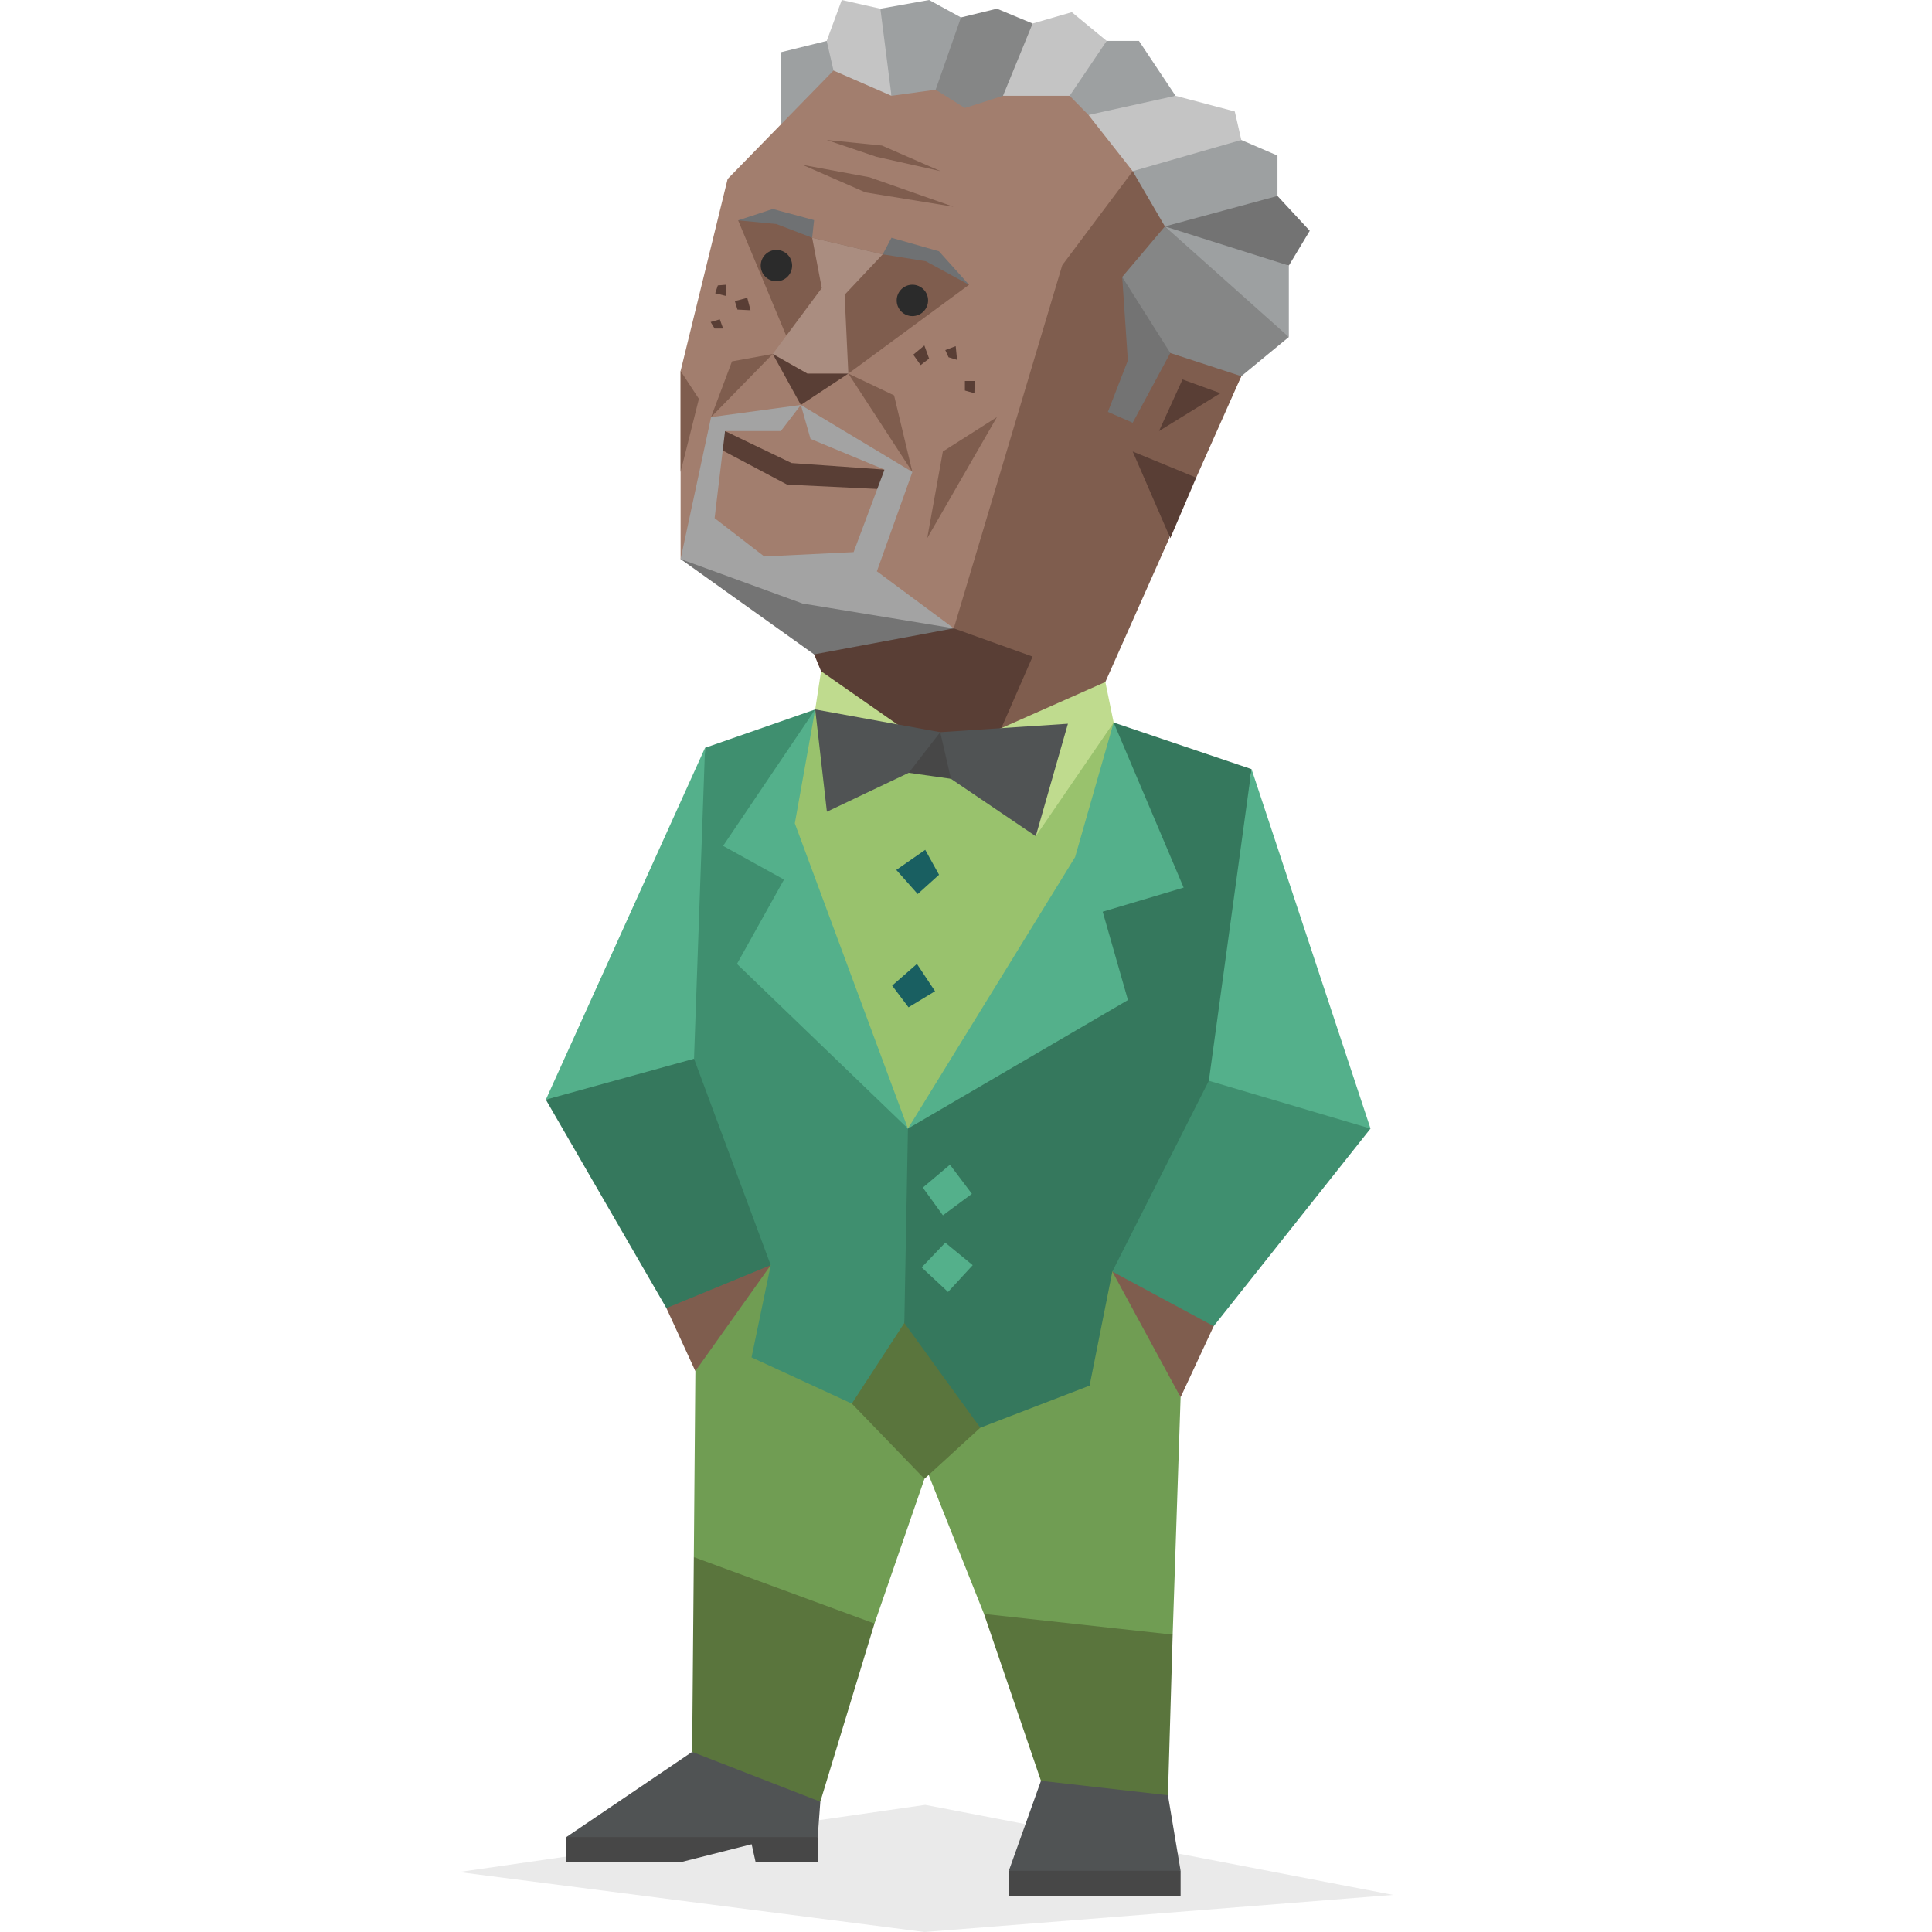
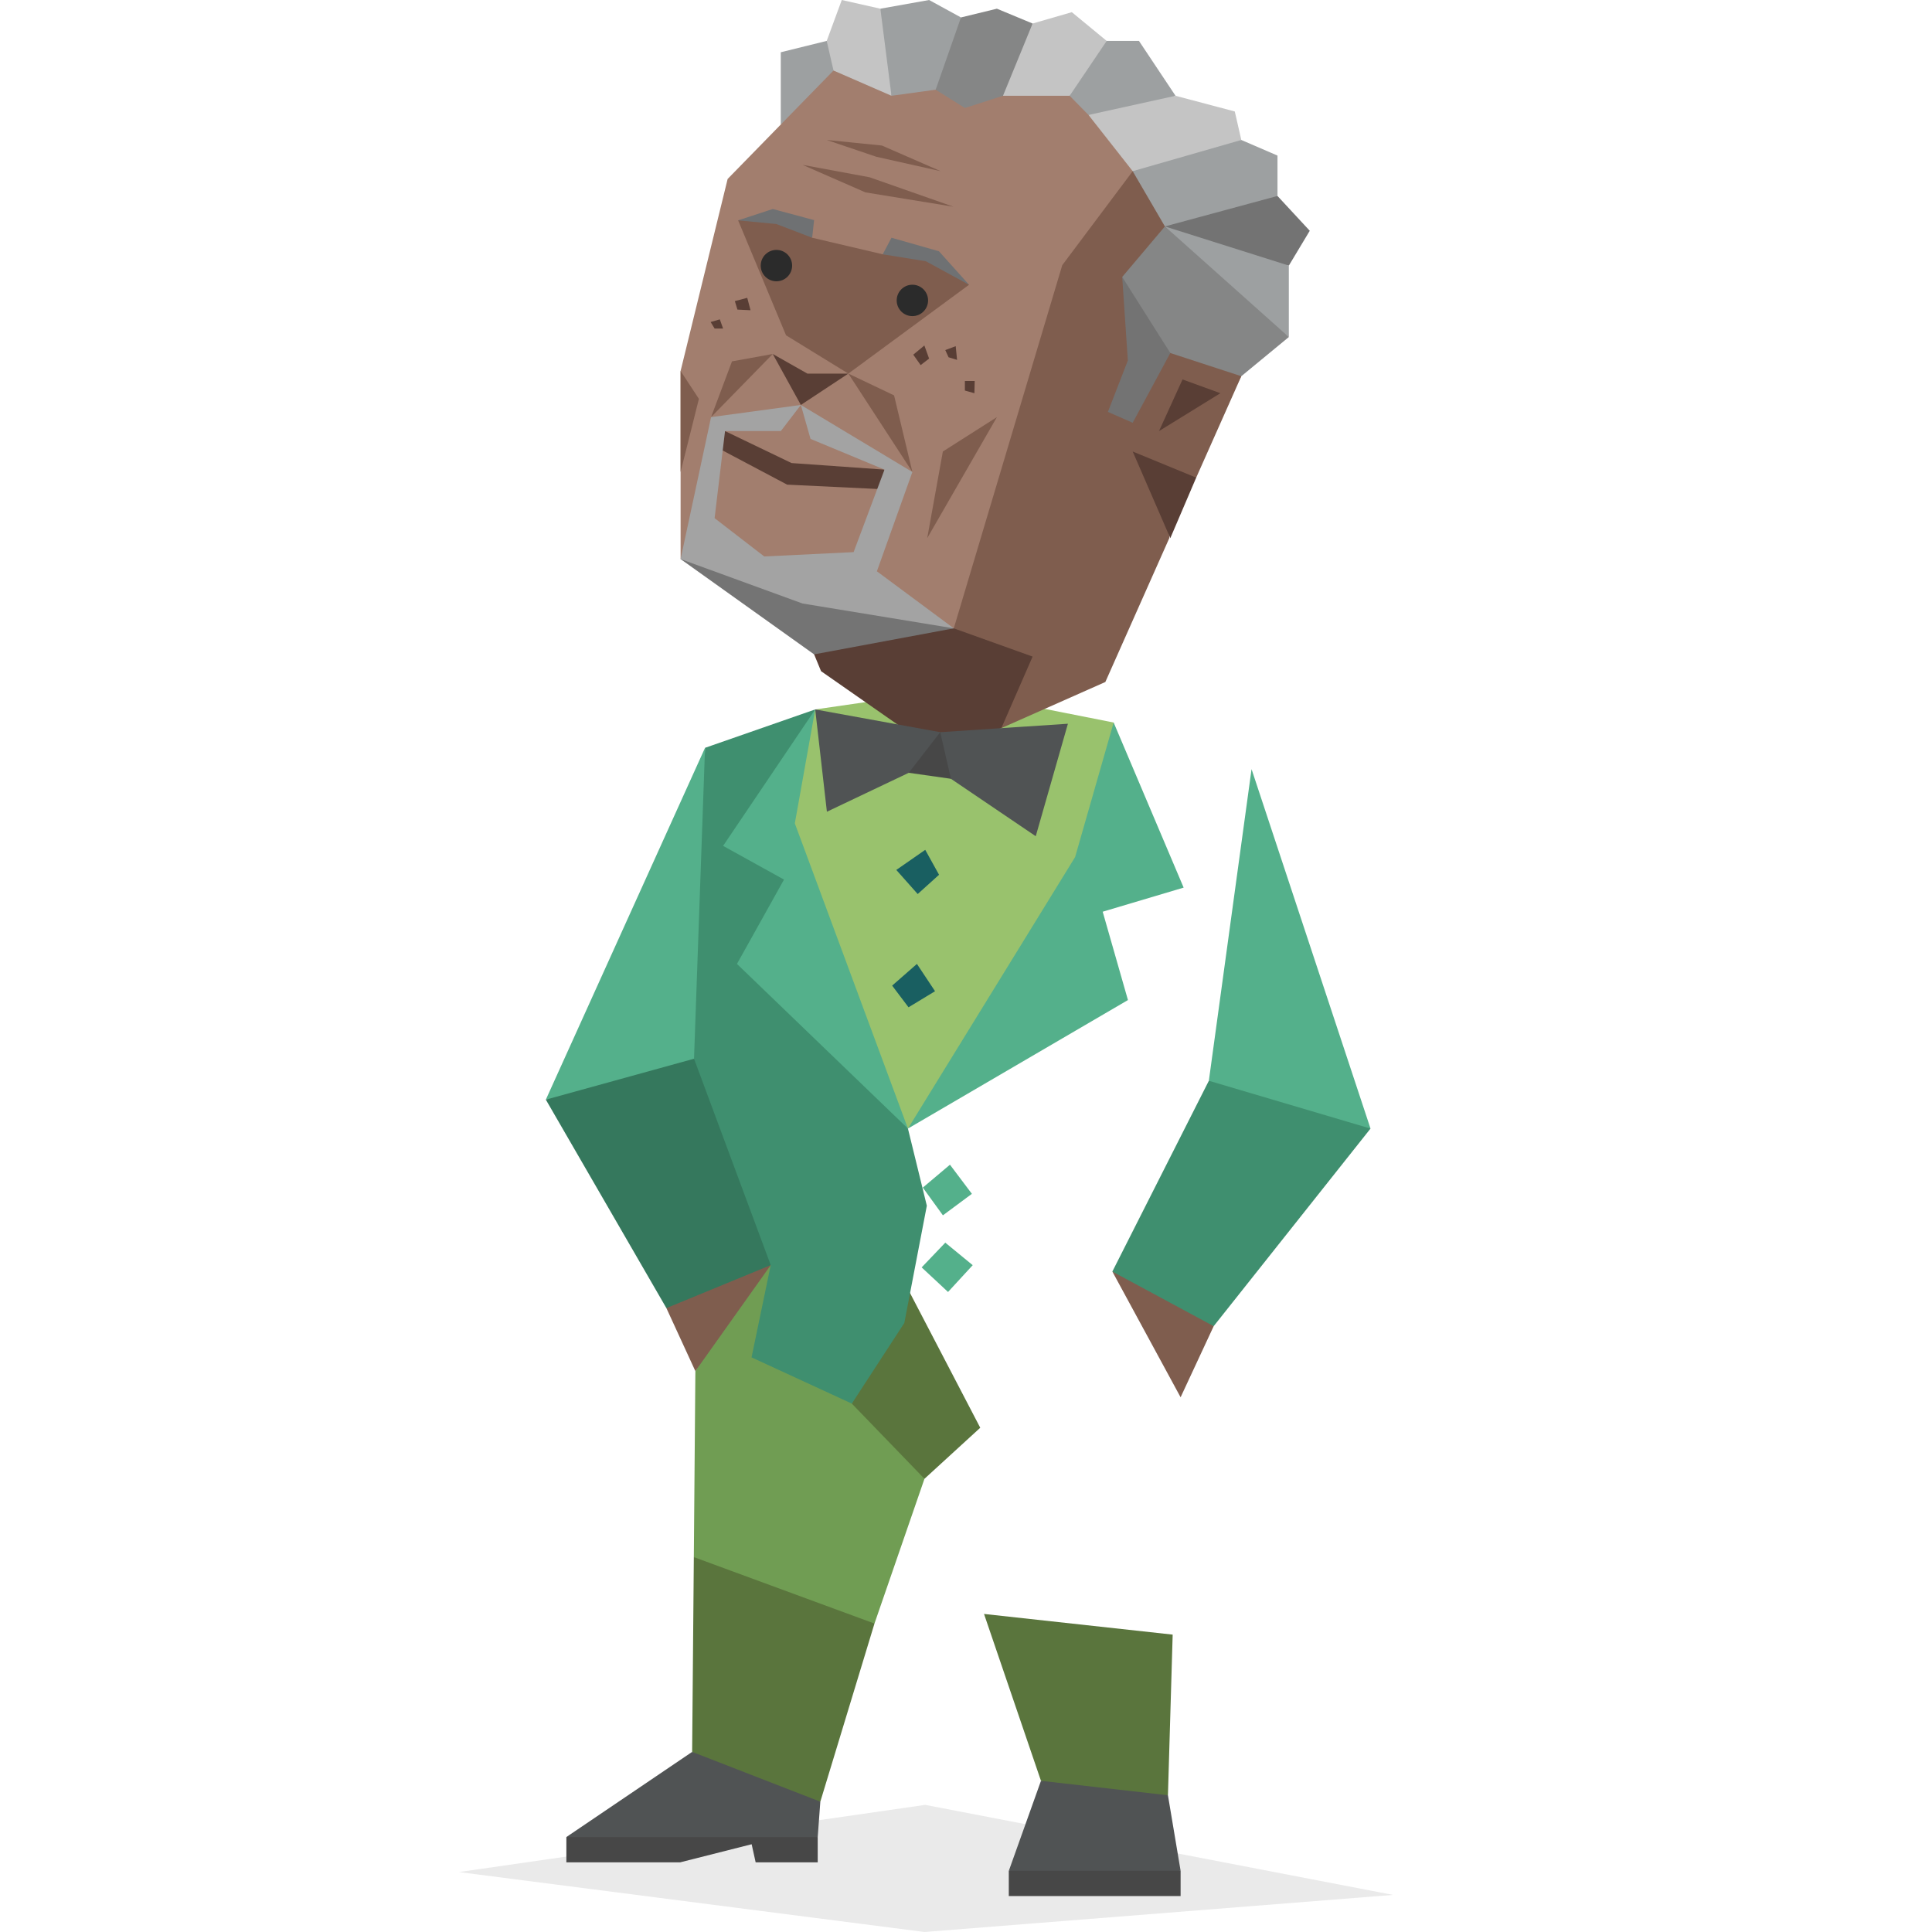
<svg xmlns="http://www.w3.org/2000/svg" id="illustration_layer_copy_3" data-name="illustration_layer copy 3" viewBox="0 0 400 400">
  <defs>
    <style>.cls-1,.cls-13{fill:#2b2b2b;}.cls-1{opacity:0.1;}.cls-2{fill:#709d53;}.cls-3{fill:#5a753d;}.cls-4{fill:#54b08b;}.cls-5{fill:#99c26d;}.cls-6{fill:#bfdb8e;}.cls-7{fill:#9da0a1;}.cls-8{fill:#a27e6e;}.cls-9{fill:#7f5d4e;}.cls-10{fill:#aa8d80;}.cls-11{fill:#593e35;}.cls-12{fill:#6f7173;}.cls-14{fill:#a3a3a3;}.cls-15{fill:#c4c4c4;}.cls-16{fill:#858686;}.cls-17{fill:#737373;}.cls-18{fill:#747474;}.cls-19{fill:#505354;}.cls-20{fill:#474747;}.cls-21{fill:#195f61;}.cls-22{fill:#3f8f6f;}.cls-23{fill:#35785d;}</style>
  </defs>
  <title>diplomats_INFJ_famous_real_morgan_freeman</title>
  <polygon class="cls-1" points="95.01 387.59 191.56 373.68 288.41 392.32 191.4 400 95.01 387.59" />
  <polygon class="cls-2" points="191.4 306.17 181.05 336.14 159.32 339.43 143.65 322.38 143.97 283.88 161.61 254.28 191.4 306.17" />
-   <polygon class="cls-2" points="191.4 303.18 203.73 334.15 225.59 356.08 242.79 338.43 244.43 289.29 230.3 252.95 191.4 303.18" />
  <polygon class="cls-3" points="191.4 306.17 176.36 290.6 187.98 266.88 202.95 295.6 191.4 306.17" />
  <polygon class="cls-4" points="145.97 154.83 113.01 227.67 147.71 223.76 145.97 154.83" />
  <polygon class="cls-5" points="230.57 149.59 196.51 142.86 168.78 146.88 159.32 170.8 187.98 233.66 232.3 181.11 230.57 149.59" />
-   <polygon class="cls-6" points="228.85 141.2 230.57 149.59 214.44 173.13 194.67 151.59 179.41 153.17 168.78 146.88 169.99 138.96 196.51 146.52 228.85 141.2" />
  <polygon class="cls-7" points="161.65 25.78 161.65 10.82 171.16 8.47 176.72 16.14 161.65 25.78" />
  <polygon class="cls-8" points="172.57 14.6 150.65 37.05 140.91 76.81 140.91 115.75 168.51 123.32 172.84 140.09 193.72 155.51 225.36 138.47 257 77.89 242.66 63.55 246.45 41.65 225.07 17.31 172.57 14.6" />
  <polygon class="cls-9" points="237.5 31.46 219.93 54.9 197.47 130.09 207.32 150.75 228.85 141.2 242.12 111.35 241.18 102.45 247.66 98.89 257 77.89 242.66 63.55 246.45 41.65 237.5 31.46" />
  <polygon class="cls-9" points="200.63 58.96 192.87 52.65 182.76 52.65 168.15 49.22 161.3 44.71 152.82 45.62 162.74 69.42 175.64 77.35 200.63 58.96" />
  <polygon class="cls-9" points="206.4 86.36 195.21 93.48 191.97 111.42 206.4 86.36" />
-   <polygon class="cls-10" points="182.76 52.65 174.87 61.03 175.64 77.35 167.16 77.35 159.99 73.29 170.14 59.63 168.15 49.22 182.76 52.65" />
  <polygon class="cls-11" points="175.64 77.35 165.81 83.84 159.99 73.29 167.16 77.35 175.64 77.35" />
  <polygon class="cls-11" points="150.11 89.25 163.88 95.87 183.13 97.23 182.54 101.28 162.97 100.34 148.49 92.67 150.11 89.25" />
  <polygon class="cls-9" points="175.64 77.35 185.11 81.86 188.9 97.72 175.64 77.35" />
  <polygon class="cls-9" points="159.99 73.29 151.55 74.82 147.22 86.36 159.99 73.29" />
  <polygon class="cls-9" points="140.91 76.81 144.7 82.58 140.91 97.72 140.91 76.81" />
  <polygon class="cls-12" points="200.63 58.96 194.4 52.02 184.57 49.22 182.76 52.65 191.69 54.09 200.63 58.96" />
  <polygon class="cls-12" points="168.15 49.22 168.55 45.57 159.99 43.27 152.82 45.62 160.73 46.38 168.15 49.22" />
  <polygon class="cls-9" points="166.15 34.13 179.18 39.83 197.41 42.8 180.03 36.7 166.15 34.13" />
  <polygon class="cls-9" points="171.16 28.98 181.44 32.46 194.75 35.44 182.59 30.13 171.16 28.98" />
  <circle class="cls-13" cx="188.9" cy="62.2" r="3.25" />
  <circle class="cls-13" cx="160.75" cy="54.99" r="3.25" />
  <polygon class="cls-11" points="189.08 73.43 191.38 71.53 192.36 74.24 190.61 75.59 189.08 73.43" />
  <polygon class="cls-11" points="199.77 78.88 201.8 78.88 201.74 81.41 199.77 80.86 199.77 78.88" />
  <polygon class="cls-11" points="196.39 73.97 195.71 72.48 197.87 71.67 198.15 74.51 196.39 73.97" />
  <polygon class="cls-11" points="154.71 61.66 155.39 64.23 152.68 64.1 152.14 62.34 154.71 61.66" />
-   <polygon class="cls-11" points="148.62 59.09 150.25 58.96 150.25 61.26 148.08 60.72 148.62 59.09" />
  <polygon class="cls-11" points="147.13 66.67 149.03 66.12 149.71 68.02 147.95 68.02 147.13 66.67" />
  <polygon class="cls-11" points="197.47 130.09 213.79 135.94 207.32 150.75 193.72 155.51 169.99 138.96 166.89 131.44 178.44 129.09 197.47 130.09" />
  <polygon class="cls-14" points="181.55 118.28 188.9 97.72 165.81 83.84 167.81 90.87 183.13 97.23 176.73 114.31 158.23 115.21 147.95 107.28 150.11 89.25 161.66 89.25 165.81 83.84 147.22 86.36 140.91 115.75 166.89 131.44 197.47 130.09 181.55 118.28" />
  <polygon class="cls-15" points="171.16 8.47 174.28 0 182.27 1.8 185.65 9.92 184.57 19.83 172.57 14.6 171.16 8.47" />
  <polygon class="cls-7" points="182.27 1.8 192.36 0 198.96 3.61 198.15 12.08 193.72 18.57 184.57 19.83 182.27 1.8" />
  <polygon class="cls-16" points="198.96 3.61 206.4 1.8 213.79 4.87 212.62 14.6 207.66 19.83 199.77 22.36 193.72 18.57 198.96 3.61" />
  <polygon class="cls-15" points="213.79 4.87 221.91 2.52 229.13 8.47 229.13 16.14 221.46 19.83 207.66 19.83 213.79 4.87" />
  <polygon class="cls-7" points="229.13 8.47 235.81 8.47 243.38 19.83 234.51 23.8 225.36 23.8 221.46 19.83 229.13 8.47" />
  <polygon class="cls-15" points="243.38 19.83 255.65 23.08 257 28.98 246.31 35.44 234.51 35.44 225.36 23.8 243.38 19.83" />
  <polygon class="cls-7" points="257 28.98 264.49 32.21 264.49 40.57 258.63 46.25 241.18 46.88 234.51 35.44 257 28.98" />
  <polygon class="cls-17" points="264.49 40.57 271.17 47.78 266.84 54.99 256.17 54.09 241.18 46.88 264.49 40.57" />
  <polygon class="cls-7" points="266.84 54.99 266.84 69.78 251.59 58.96 241.18 46.88 266.84 54.99" />
  <polygon class="cls-16" points="266.84 69.78 257 77.89 242.3 73.09 235.84 68.02 232.34 57.34 241.18 46.88 266.84 69.78" />
  <polygon class="cls-17" points="232.34 57.34 233.51 74.64 229.38 85.28 234.51 87.53 242.3 73.09 232.34 57.34" />
  <polygon class="cls-18" points="197.47 130.09 166.15 124.95 140.91 115.75 168.55 135.48 197.47 130.09" />
  <polygon class="cls-11" points="234.51 93.48 247.66 98.89 242.3 111.42 234.51 93.48" />
  <polygon class="cls-11" points="239.96 89.25 244.83 78.56 252.67 81.41 239.96 89.25" />
  <polygon class="cls-19" points="194.67 151.59 221.1 149.84 214.44 173.13 196.88 161.24 193.39 159.5 188.15 160 171.2 168.06 168.78 146.88 194.67 151.59" />
  <polygon class="cls-20" points="194.67 151.59 196.88 161.24 188.15 160 194.67 151.59" />
  <polygon class="cls-21" points="191.56 175.95 194.42 181.11 190 185.1 185.57 180.11 191.56 175.95" />
  <polygon class="cls-21" points="184.71 204.06 189.84 199.57 193.59 205.22 188.1 208.55 184.71 204.06" />
  <polygon class="cls-22" points="168.78 146.88 145.97 154.83 143.69 219.2 142.64 248.96 159.57 261.93 155.6 281.03 176.36 290.6 187.23 273.91 191.89 249.63 187.98 233.66 159.32 170.8 168.78 146.88" />
-   <polygon class="cls-23" points="230.57 149.59 259.12 159.24 249.18 253.28 230.3 263.26 225.59 286.88 202.95 295.6 187.23 273.91 187.98 233.66 230.3 177.78 230.57 149.59" />
  <polygon class="cls-4" points="168.78 146.88 164.56 170.47 187.98 233.66 152.58 199.57 162.32 182.11 149.71 175.13 168.78 146.88" />
  <polygon class="cls-4" points="230.57 149.59 245.06 183.77 228.3 188.76 233.53 207.05 187.98 233.66 222.59 177.45 230.57 149.59" />
  <polygon class="cls-4" points="191.06 245.88 196.68 241.14 201.22 247.17 195.22 251.62 191.06 245.88" />
  <polygon class="cls-4" points="195.71 257.28 201.39 261.94 196.28 267.49 190.82 262.4 195.71 257.28" />
  <polygon class="cls-4" points="259.12 159.24 283.75 233.66 262.12 232.16 250.28 223.76 259.12 159.24" />
  <polygon class="cls-22" points="250.28 223.76 230.3 263.26 243.19 272.57 251.28 274.57 283.75 233.66 250.28 223.76" />
  <polygon class="cls-9" points="230.3 263.26 244.43 289.29 251.28 274.57 230.3 263.26" />
  <polygon class="cls-23" points="113.01 227.67 137.97 270.83 147.71 272.9 159.57 261.93 143.69 219.2 113.01 227.67" />
  <polygon class="cls-9" points="137.97 270.83 143.97 283.88 159.57 261.93 137.97 270.83" />
  <polygon class="cls-3" points="203.73 334.15 242.79 338.43 241.81 371.69 230.3 373.02 215.52 368.7 203.73 334.15" />
  <polygon class="cls-3" points="143.65 322.38 181.05 336.14 169.84 373.02 156.32 371.75 143.3 362.71 143.65 322.38" />
  <polygon class="cls-19" points="215.52 368.7 208.87 387.32 227.65 389.94 244.43 387.32 241.81 371.69 215.52 368.7" />
  <rect class="cls-20" x="208.86" y="387.32" width="35.57" height="5.24" />
  <polygon class="cls-20" points="169.3 385.58 156.45 385.58 155.62 381.83 140.81 385.58 117.26 385.58 117.26 380.34 143.55 377.46 169.3 380.34 169.3 385.58" />
  <polygon class="cls-19" points="143.3 362.71 117.26 380.34 150.21 380.34 169.3 380.34 169.84 373.02 143.3 362.71" />
</svg>